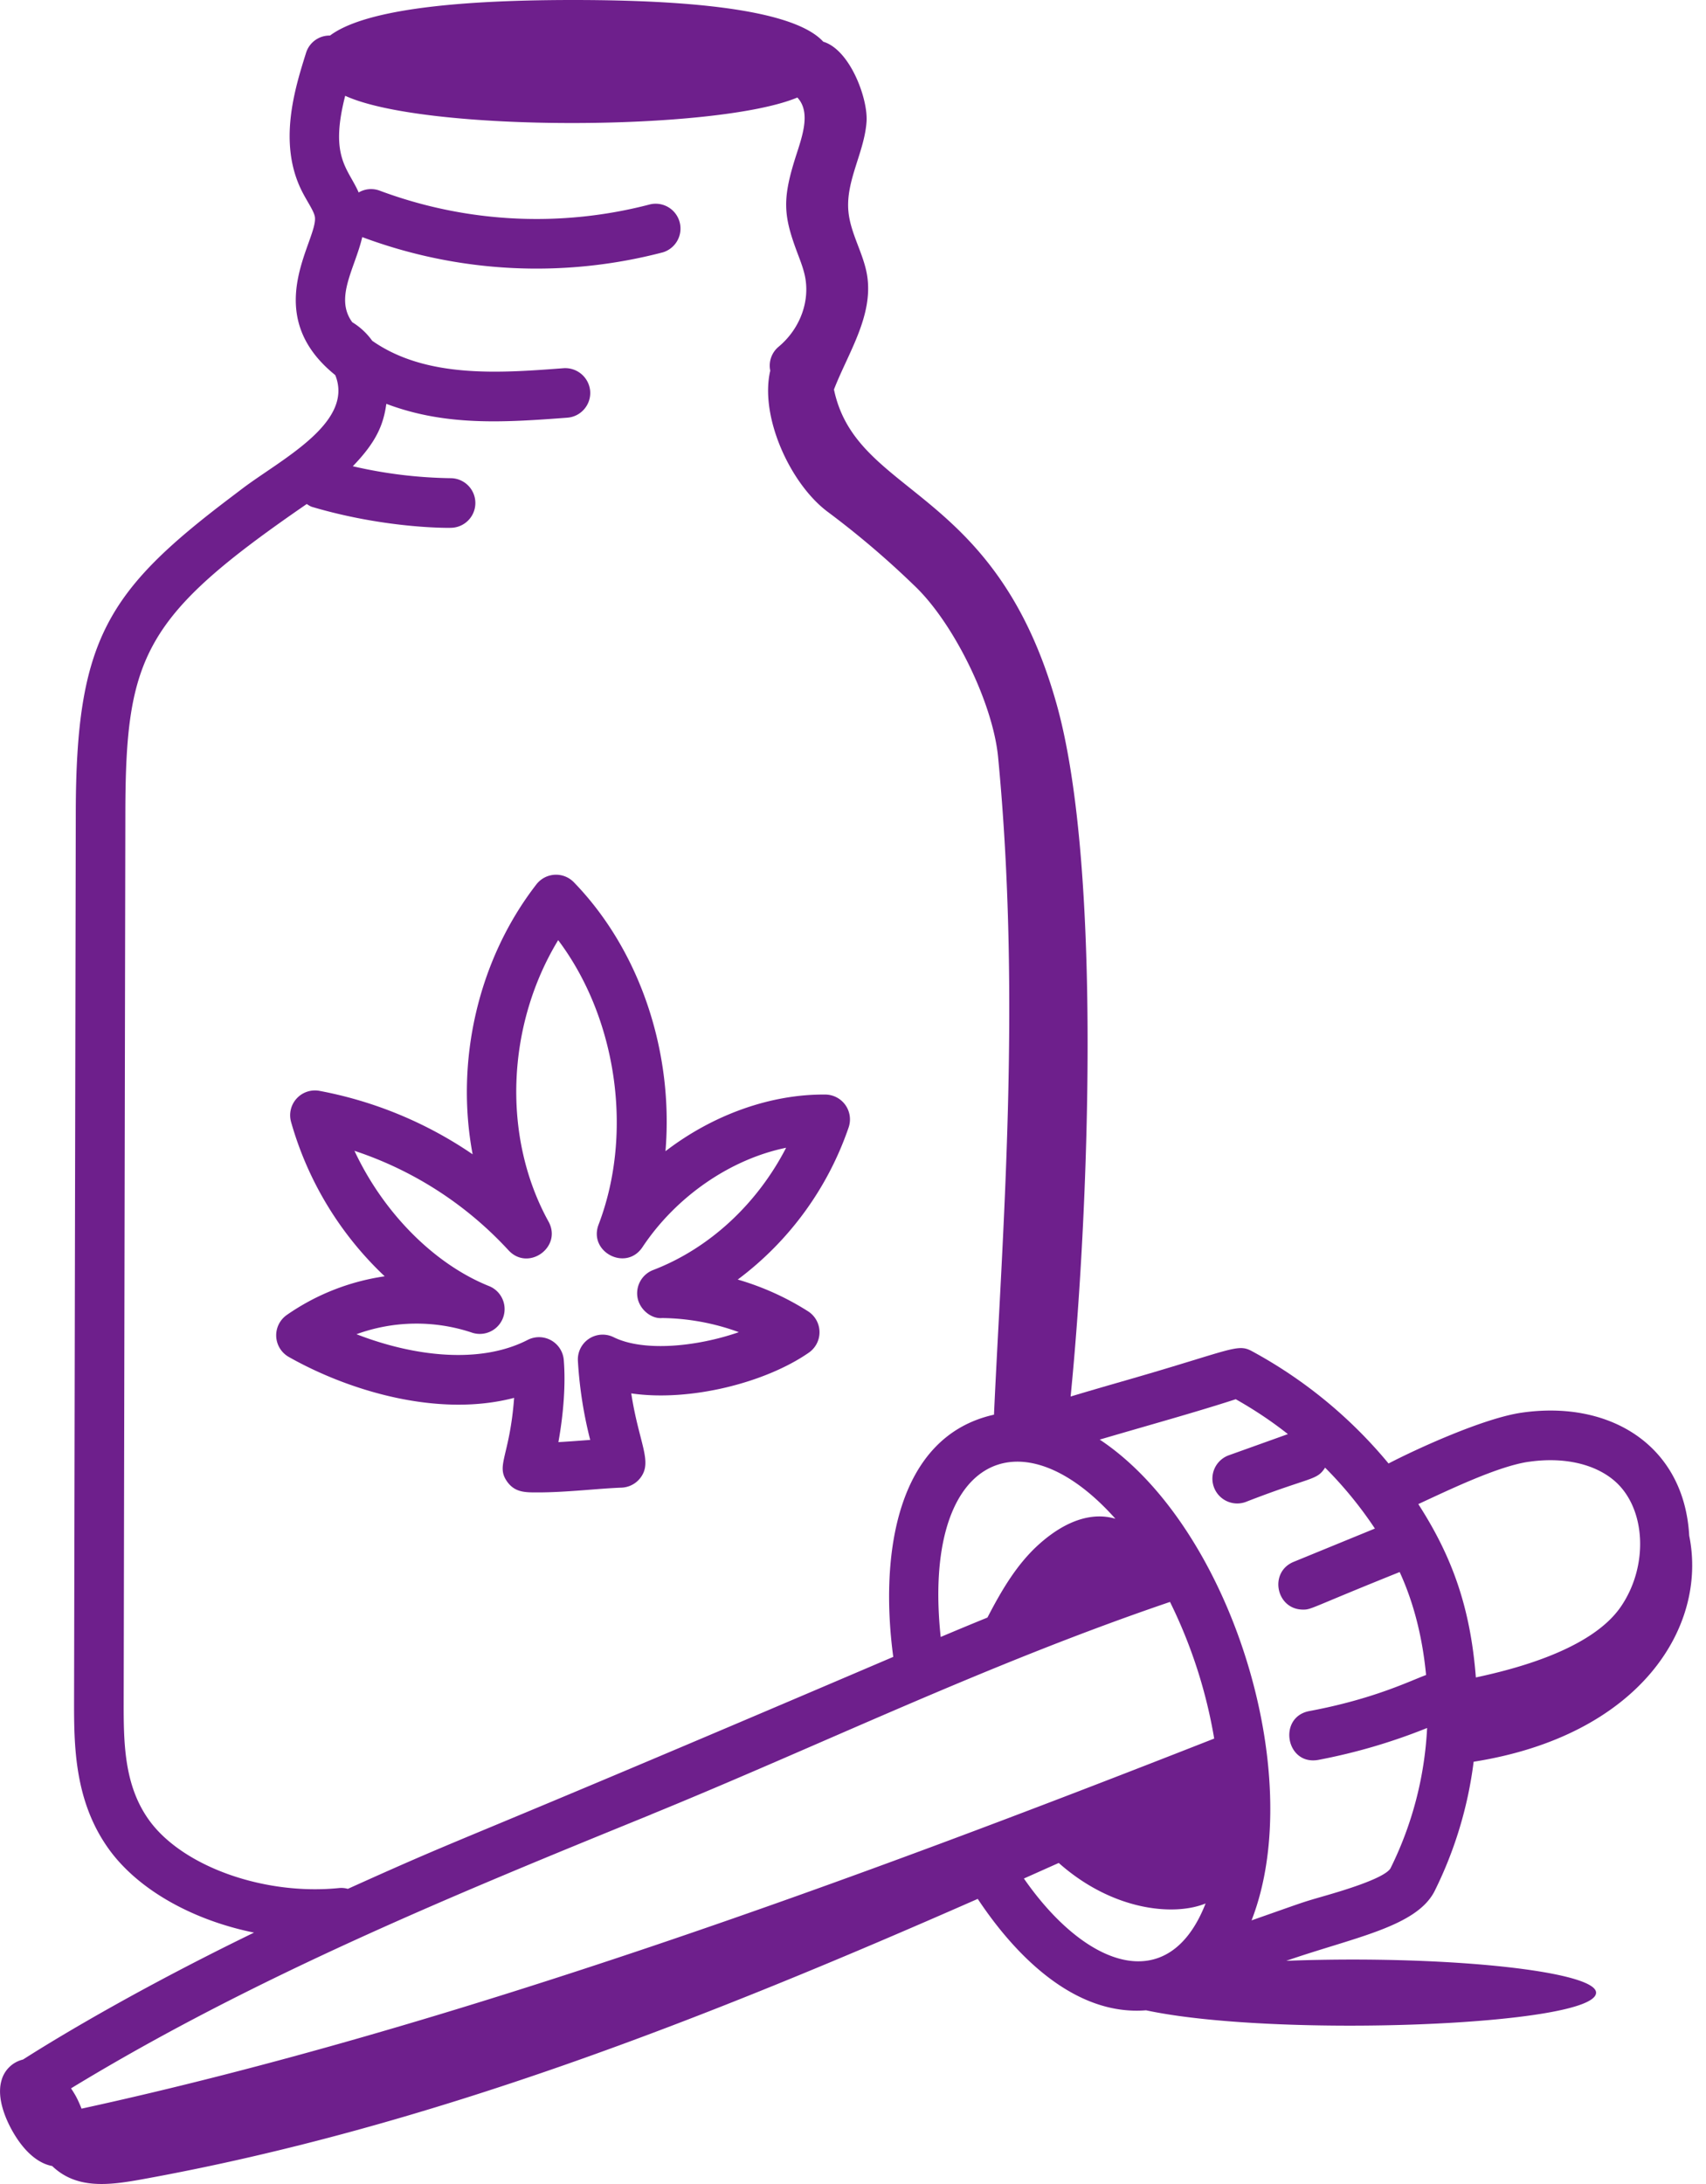
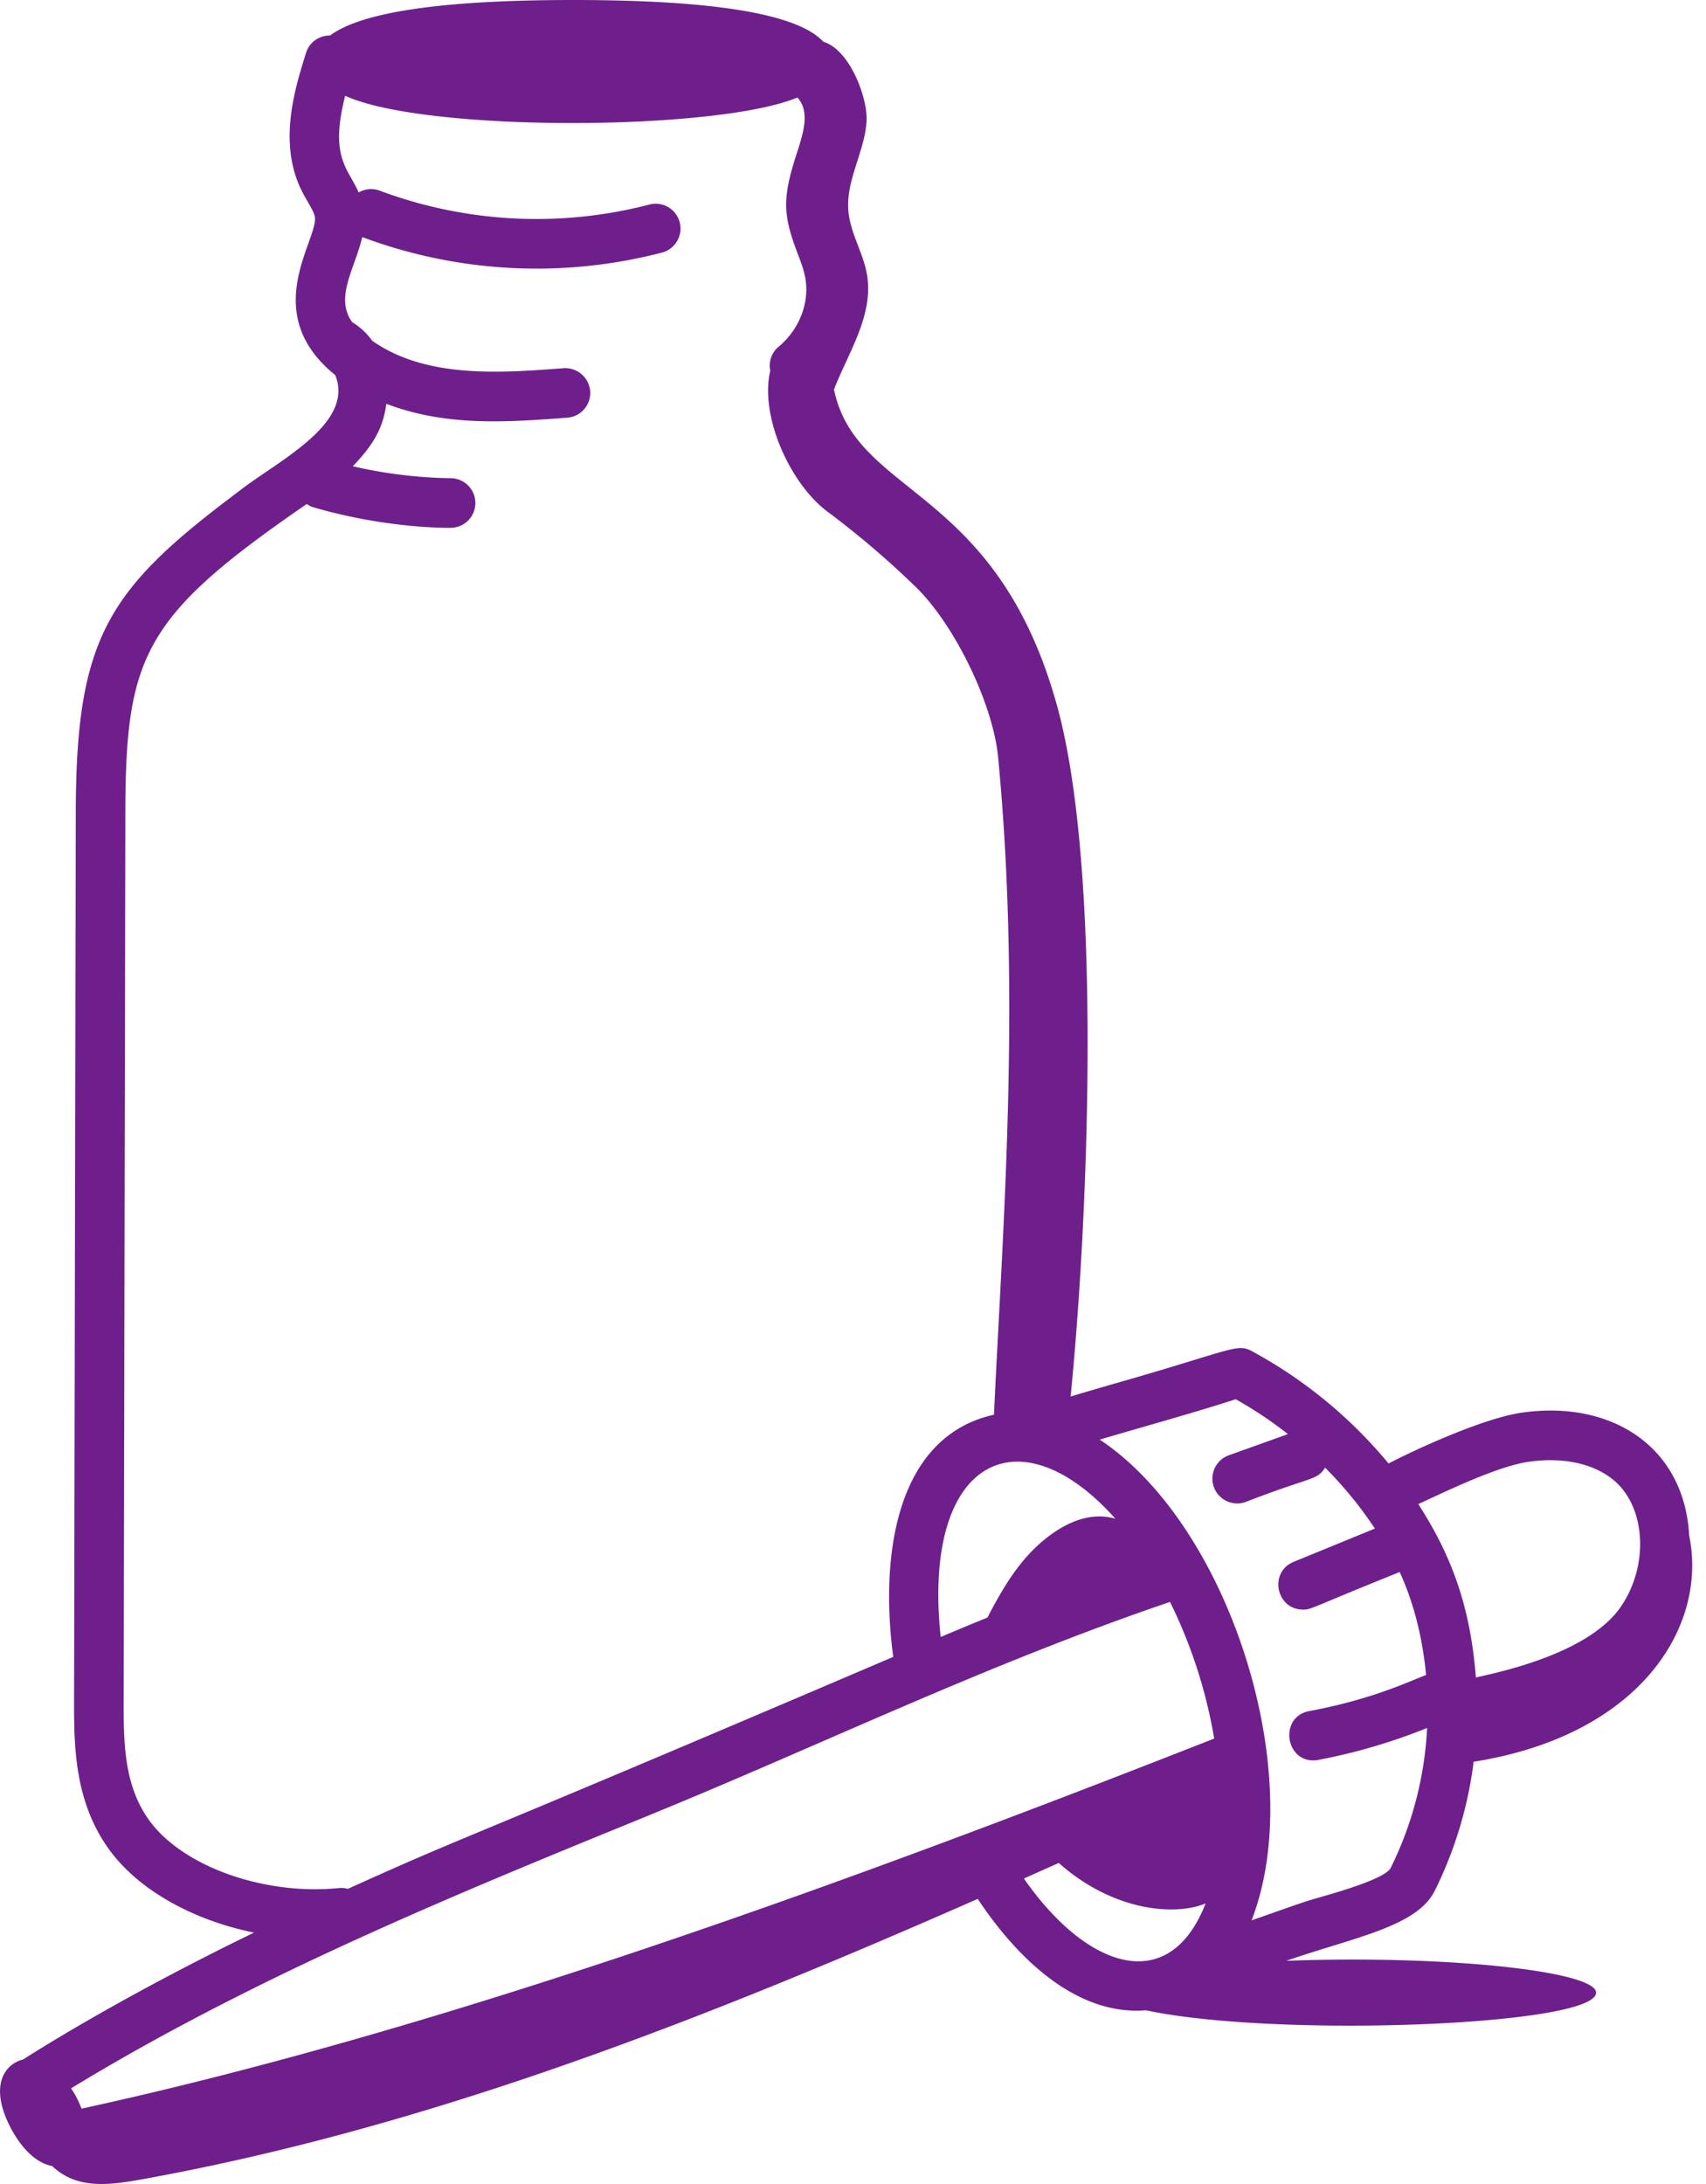
<svg xmlns="http://www.w3.org/2000/svg" width="50" height="64" fill="none">
-   <path fill="#6E1F8C" d="M18.501 40.832c1.712.25 3.933-.31 5.206-1.195a.728.728 0 0 0-.019-1.207 8 8 0 0 0-2.066-.934 9.34 9.34 0 0 0 3.25-4.458.728.728 0 0 0-.67-.963c-1.606-.018-3.3.587-4.698 1.66.24-2.875-.726-5.861-2.686-7.882a.728.728 0 0 0-1.096.061c-1.727 2.227-2.38 5.203-1.87 7.912a11.8 11.8 0 0 0-4.492-1.86.727.727 0 0 0-.83.909 9.93 9.93 0 0 0 2.745 4.526 6.7 6.7 0 0 0-2.871 1.134.728.728 0 0 0 .058 1.228c1.74.986 4.365 1.787 6.606 1.2-.129 1.728-.548 1.98-.2 2.461.23.317.535.31.895.31.838 0 1.779-.116 2.455-.14a.73.73 0 0 0 .541-.274c.383-.48-.03-1.005-.258-2.488m-.515-1.646a.727.727 0 0 0-1.048.704 12.22 12.22 0 0 0 .36 2.306c-.105.006-.537.042-.932.064.155-.862.214-1.718.157-2.409a.728.728 0 0 0-1.058-.586c-1.405.723-3.353.48-5.017-.167a5.13 5.13 0 0 1 3.362-.054.727.727 0 0 0 .504-1.364c-1.62-.658-3.092-2.171-3.925-3.956a10.7 10.7 0 0 1 4.516 2.916c.58.626 1.583-.097 1.17-.845-1.369-2.485-1.228-5.754.284-8.245 1.709 2.27 2.217 5.63 1.185 8.334-.307.805.806 1.383 1.285.663.998-1.501 2.597-2.583 4.211-2.913-.852 1.65-2.252 2.952-3.9 3.584a.73.73 0 0 0-.454.814c.065.345.404.622.72.592a6.748 6.748 0 0 1 2.248.414c-1.242.431-2.795.58-3.668.148" />
  <path fill="#6E1F8C" d="M42.048 55.412a11.8 11.8 0 0 0 1.142-3.786c4.87-.769 6.863-3.95 6.318-6.624-.146-2.644-2.32-3.983-4.916-3.604-1.109.162-3.057 1.052-3.896 1.488a13.6 13.6 0 0 0-4.015-3.297c-.417-.223-.604-.026-3.62.843-.574.165-1.146.33-1.683.492.522-5.25.94-15.431-.403-20.262-1.794-6.452-5.873-6.092-6.533-9.248.408-1.058 1.16-2.158.972-3.34-.104-.652-.495-1.238-.55-1.896-.076-.89.472-1.721.533-2.613.046-.668-.481-2.106-1.269-2.343C23.39.412 20.938 0 16.8 0c-3.82 0-6.203.35-7.128 1.042a.72.72 0 0 0-.7.5c-.33 1.05-.828 2.64-.131 4.045.154.31.353.583.386.76.118.658-1.667 2.814.594 4.641l.011.019c.544 1.397-1.627 2.47-2.745 3.323l-.344.261c-3.614 2.737-4.513 4.184-4.522 9.212l-.05 25.99c-.002 1.323-.005 2.97 1.018 4.392.864 1.2 2.468 2.085 4.256 2.448-4.186 2.034-6.671 3.661-6.772 3.72a.86.86 0 0 0-.628.608c-.152.517.125 1.137.305 1.462.344.62.764.974 1.179 1.05.71.683 1.65.567 2.616.393 8.504-1.535 16.58-4.734 24.511-8.221 1.137 1.715 2.874 3.43 4.932 3.265 3.775.809 13.19.46 13.19-.517 0-.536-3.202-.97-7.15-.97q-1.007.001-1.93.037c1.988-.69 3.82-.995 4.35-2.048m2.754-12.575c1.025-.15 1.947.059 2.53.57.911.801.99 2.484.172 3.676-.882 1.286-3.221 1.852-4.249 2.073-.159-2.047-.694-3.54-1.687-5.08.913-.422 2.329-1.107 3.234-1.24m-8.584-1.833c.531.3 1.045.64 1.528 1.022l-1.73.62a.727.727 0 1 0 .49 1.37c1.939-.756 2.083-.62 2.33-1.007a11.6 11.6 0 0 1 1.46 1.785l-2.38.975c-.735.3-.518 1.4.276 1.4.251 0 .182-.037 2.83-1.101.435.948.674 1.974.774 3.017-.501.187-1.55.707-3.42 1.057-.937.175-.688 1.609.268 1.43a17 17 0 0 0 3.182-.934 10.4 10.4 0 0 1-1.075 4.116c-.193.305-1.502.682-1.995.824-.64.185-.49.142-2.075.698 1.665-4.28-.639-11.56-4.45-14.089 1.498-.44 2.841-.81 3.986-1.183m-17.141 12.17c5.018-2.05 9.833-4.4 15.215-6.23a14.5 14.5 0 0 1 1.295 4.004C25.154 55.046 13.281 59.42 2.39 61.792c-.132-.33-.204-.434-.308-.595 5.393-3.284 11.285-5.696 16.996-8.023m13.611-8.669c-.65-.192-1.41.022-2.201.716-.675.592-1.132 1.378-1.548 2.18q-.688.28-1.37.569c-.554-5.231 2.311-6.617 5.12-3.465M9.93 55.328c-2.191.22-4.585-.634-5.562-1.992-.748-1.04-.745-2.31-.743-3.539l.049-25.99c.008-4.597.547-5.758 5.316-9.037.052.032.101.068.162.086 2.256.666 4.162.611 4.048.611a.727.727 0 0 0 .01-1.454 13.5 13.5 0 0 1-2.87-.35c.709-.732.9-1.239.983-1.829 1.739.658 3.45.546 5.304.406.4-.03.7-.38.67-.78a.733.733 0 0 0-.78-.67c-1.864.142-4.027.304-5.608-.804a2 2 0 0 0-.585-.544c-.525-.716.077-1.57.293-2.494a14.6 14.6 0 0 0 8.816.445.728.728 0 0 0-.373-1.406 13.14 13.14 0 0 1-7.94-.403.72.72 0 0 0-.608.056c-.313-.714-.858-1.03-.395-2.833 2.334 1.072 10.882 1.04 13.252.051.382.406.17 1.061-.018 1.64-.431 1.328-.403 1.796.027 2.935.077.204.156.407.204.616.175.753-.126 1.584-.767 2.116a.72.72 0 0 0-.24.697c-.314 1.342.58 3.307 1.677 4.132a26 26 0 0 1 2.54 2.161c1.153 1.087 2.301 3.433 2.459 5.016.69 7.142.117 14.08-.119 19.285-2.876.64-3.35 4.14-2.952 7.097-13.71 5.858-12.032 5.014-15.985 6.798a.7.7 0 0 0-.265-.023m20.079-.28 1.021-.456c1.58 1.403 3.381 1.566 4.304 1.187-1.074 2.746-3.494 1.906-5.326-.732" />
</svg>